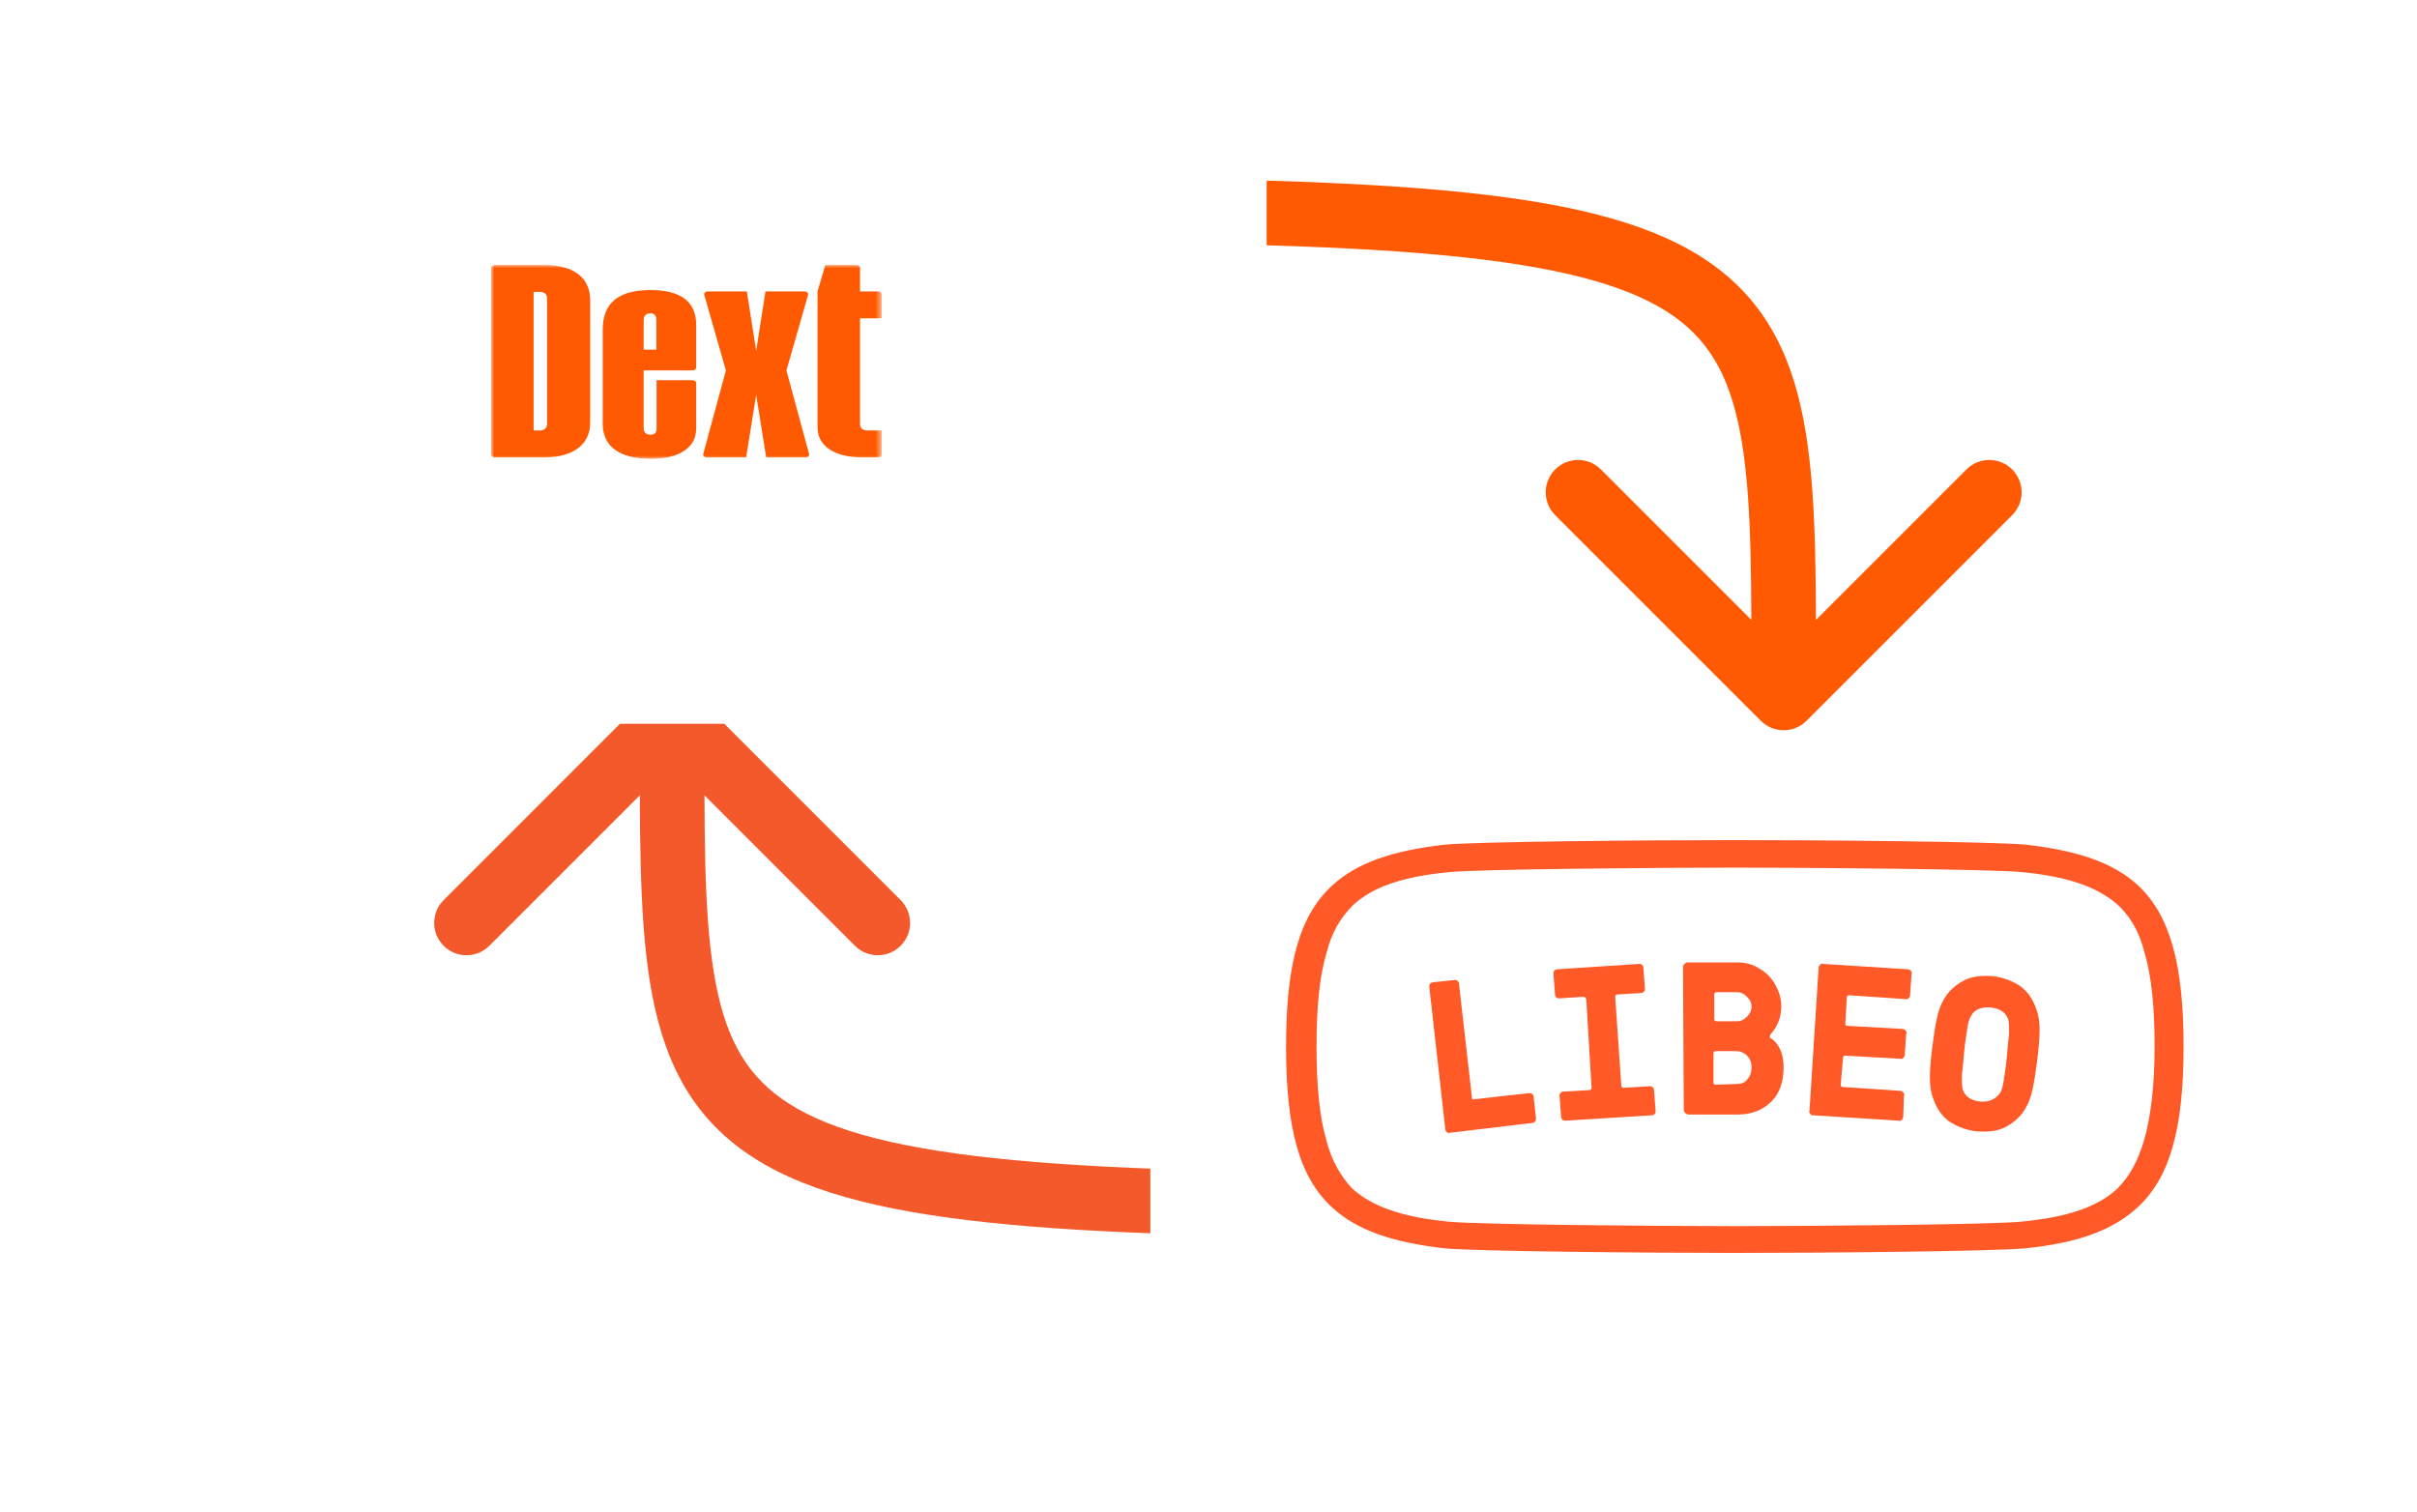
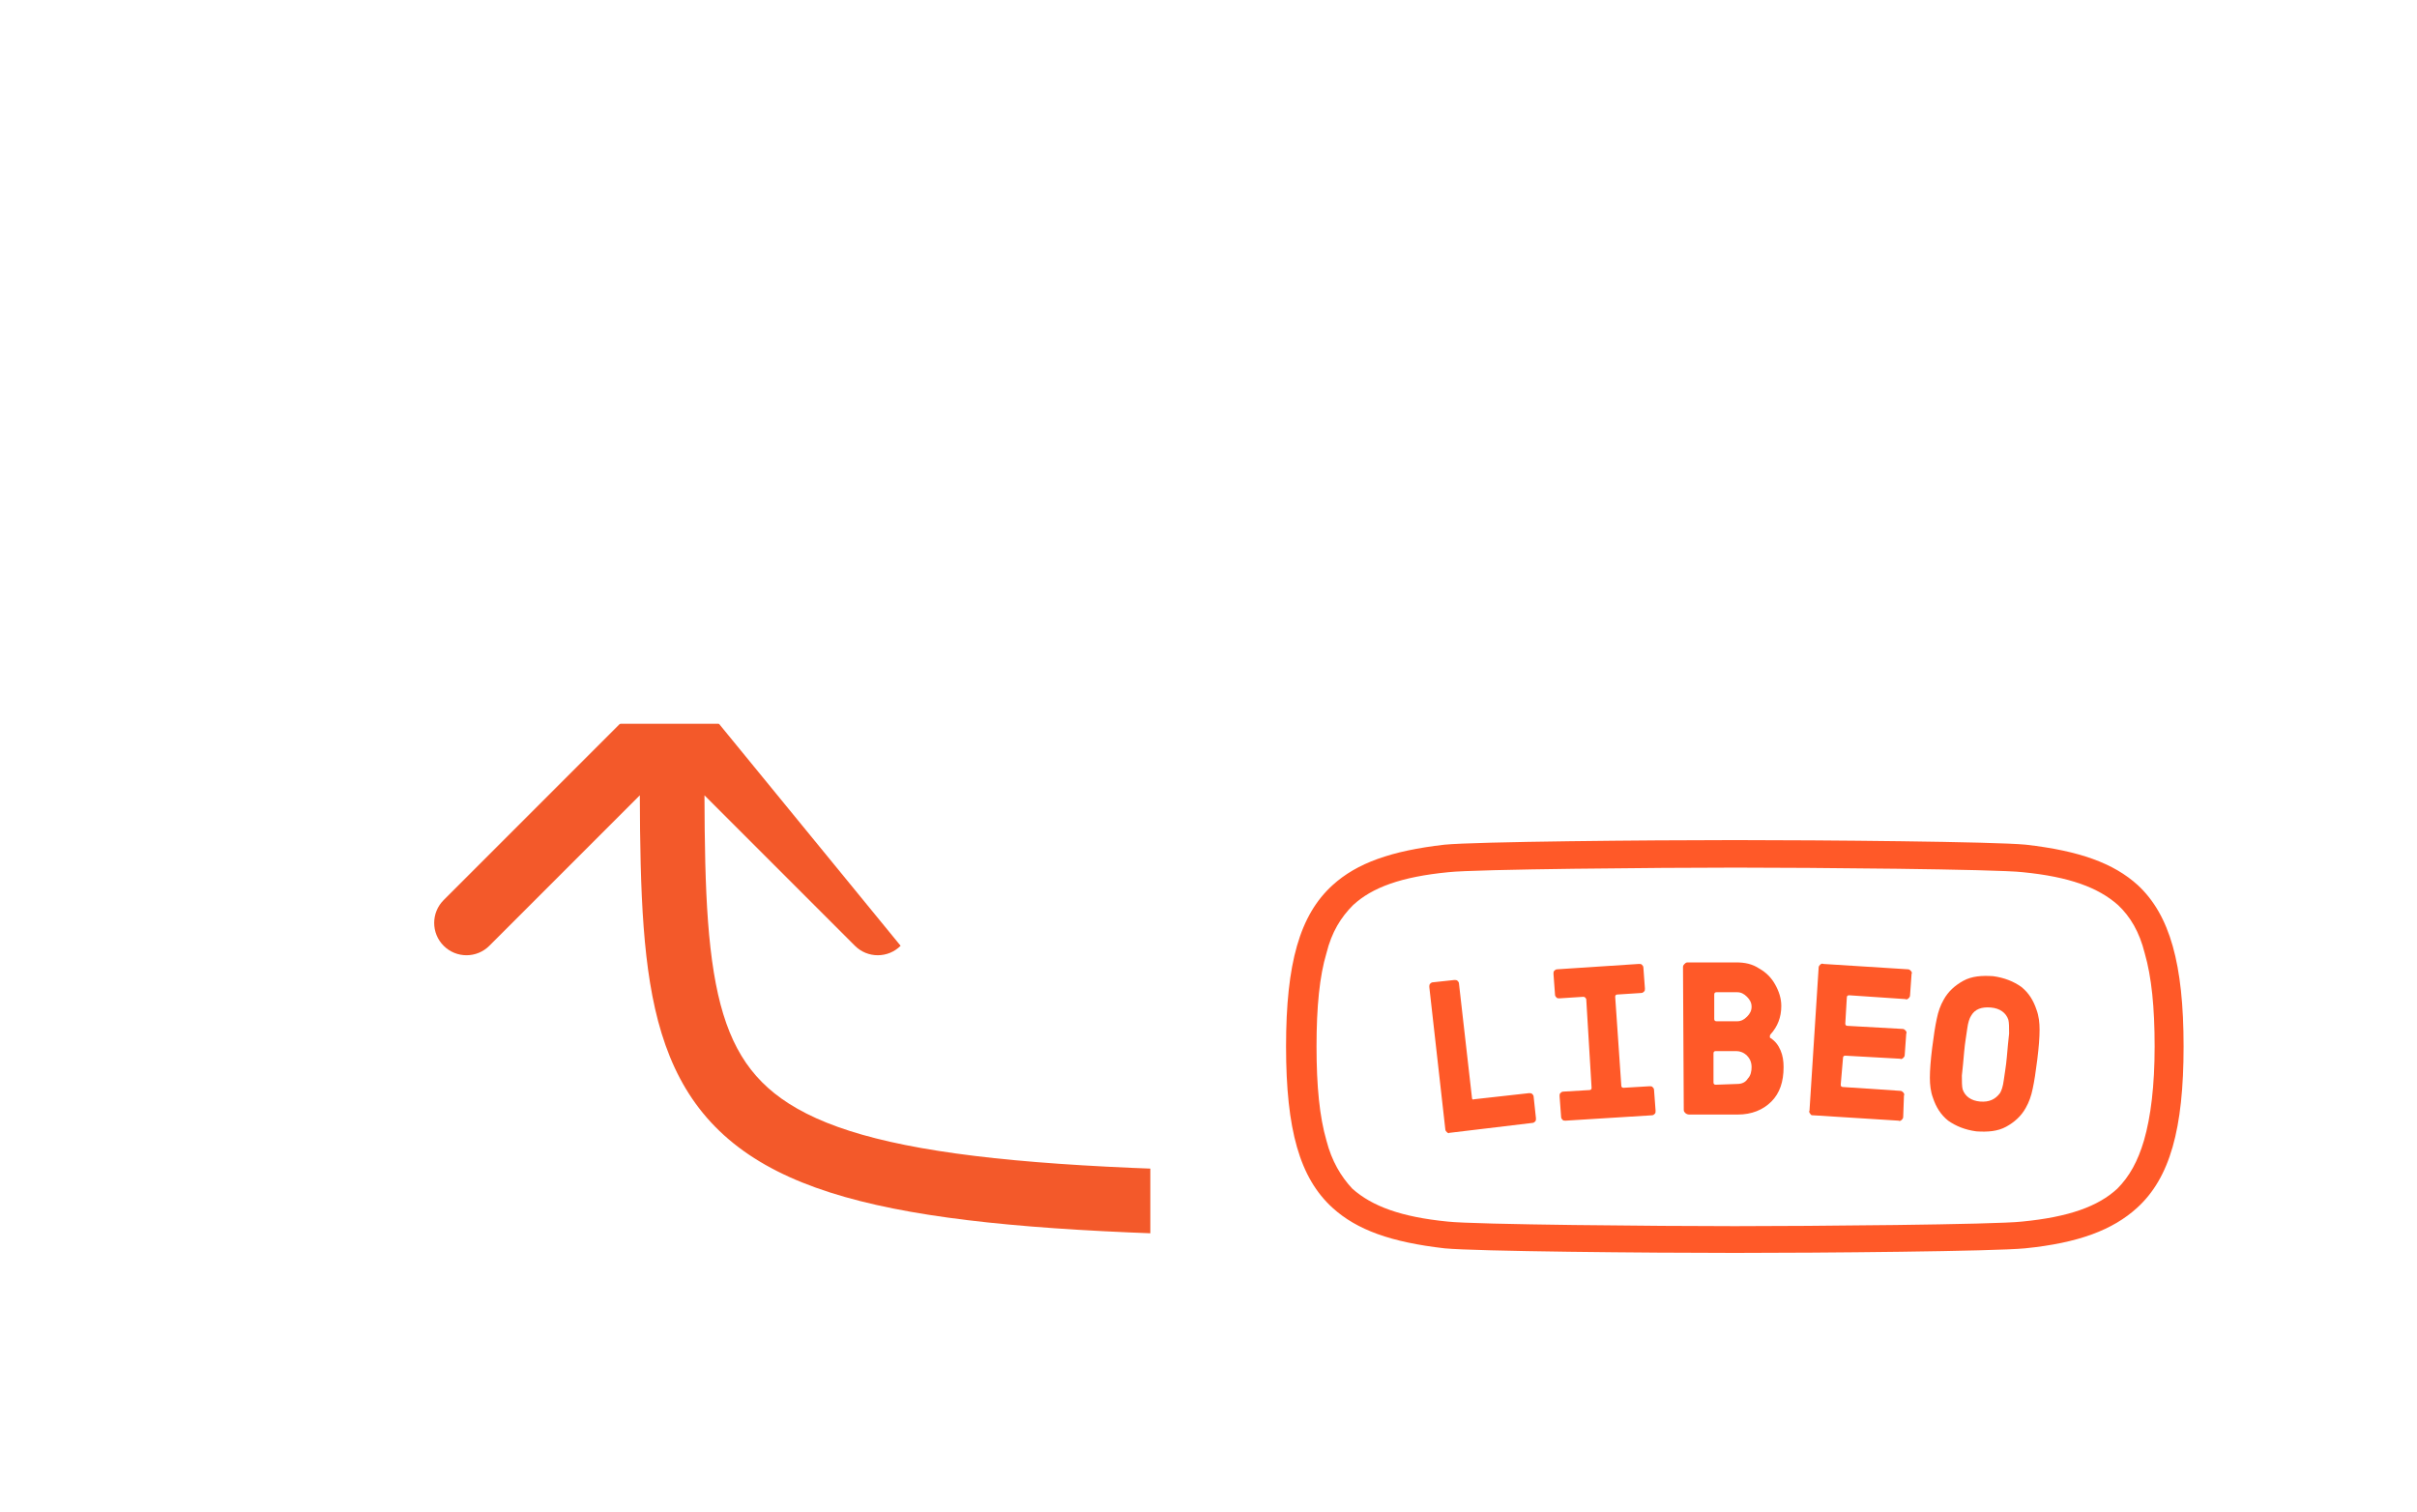
<svg xmlns="http://www.w3.org/2000/svg" width="374" height="234" viewBox="0 0 374 234" fill="none">
  <g clip-path="url(#clip0_1_3)">
-     <path d="M272.464 111.535C274.417 113.488 277.583 113.488 279.536 111.535L311.355 79.716C313.308 77.763 313.308 74.597 311.355 72.644C309.403 70.692 306.237 70.692 304.284 72.644L276 100.929L247.716 72.644C245.763 70.692 242.597 70.692 240.645 72.644C238.692 74.597 238.692 77.763 240.645 79.716L272.464 111.535ZM156.5 37.5C187.009 37.5 209.484 38.003 226.11 39.776C242.857 41.562 252.885 44.575 259.095 49.007C264.954 53.189 268.006 59.078 269.55 68.532C271.139 78.267 271 90.897 271 108H281C281 91.353 281.174 77.67 279.419 66.921C277.619 55.891 273.671 47.124 264.905 40.868C256.49 34.863 244.268 31.656 227.171 29.833C209.953 27.997 186.991 27.5 156.5 27.5V37.5Z" fill="#FF5A01" />
-     <path d="M107.539 107.464C105.587 105.512 102.421 105.512 100.468 107.464L68.649 139.284C66.696 141.237 66.696 144.403 68.649 146.355C70.601 148.308 73.767 148.308 75.72 146.355L104.004 118.071L132.288 146.355C134.241 148.308 137.407 148.308 139.359 146.355C141.312 144.403 141.312 141.237 139.359 139.284L107.539 107.464ZM223.504 181.5C192.995 181.5 170.52 180.996 153.894 179.223C137.147 177.437 127.119 174.425 120.908 169.992C115.05 165.811 111.998 159.922 110.454 150.468C108.865 140.733 109.004 128.103 109.004 111H99.004C99.004 127.647 98.83 141.33 100.585 152.079C102.385 163.109 106.333 171.876 115.099 178.132C123.514 184.137 135.736 187.344 152.833 189.167C170.05 191.003 193.013 191.5 223.504 191.5V181.5Z" fill="#F3592A" />
+     <path d="M107.539 107.464C105.587 105.512 102.421 105.512 100.468 107.464L68.649 139.284C66.696 141.237 66.696 144.403 68.649 146.355C70.601 148.308 73.767 148.308 75.72 146.355L104.004 118.071L132.288 146.355C134.241 148.308 137.407 148.308 139.359 146.355L107.539 107.464ZM223.504 181.5C192.995 181.5 170.52 180.996 153.894 179.223C137.147 177.437 127.119 174.425 120.908 169.992C115.05 165.811 111.998 159.922 110.454 150.468C108.865 140.733 109.004 128.103 109.004 111H99.004C99.004 127.647 98.83 141.33 100.585 152.079C102.385 163.109 106.333 171.876 115.099 178.132C123.514 184.137 135.736 187.344 152.833 189.167C170.05 191.003 193.013 191.5 223.504 191.5V181.5Z" fill="#F3592A" />
    <g filter="url(#filter0_d_1_3)">
      <path d="M184 8H28C21.373 8 16 13.373 16 20V92C16 98.627 21.373 104 28 104H184C190.627 104 196 98.627 196 92V20C196 13.373 190.627 8 184 8Z" fill="white" />
    </g>
    <g filter="url(#filter1_d_1_3)">
      <path d="M346 114H190C183.373 114 178 119.373 178 126V198C178 204.627 183.373 210 190 210H346C352.627 210 358 204.627 358 198V126C358 119.373 352.627 114 346 114Z" fill="white" />
    </g>
    <mask id="mask0_1_3" style="mask-type:luminance" maskUnits="userSpaceOnUse" x="76" y="41" width="61" height="30">
-       <path d="M136.432 41H76V71H136.432V41Z" fill="white" />
-     </mask>
+       </mask>
    <g mask="url(#mask0_1_3)">
      <path fill-rule="evenodd" clip-rule="evenodd" d="M121.69 57.319L125.041 45.634C125.119 45.36 124.846 45.101 124.478 45.101H118.448L117.007 54.287L115.566 45.101H109.536C109.168 45.101 108.895 45.36 108.973 45.634L112.325 57.319L108.818 70.256C108.744 70.529 109.017 70.784 109.382 70.784H115.456L117.007 61.106L118.558 70.784H124.632C124.997 70.784 125.27 70.529 125.196 70.256L121.69 57.319Z" fill="#FF5A01" />
      <path fill-rule="evenodd" clip-rule="evenodd" d="M84.651 46.206C84.651 45.518 84.266 45.173 83.495 45.173H82.567V66.611H83.46C84.249 66.611 84.651 66.267 84.651 65.578V46.206ZM84.108 41C88.662 41 91.324 42.855 91.324 46.498V65.379C91.324 68.569 88.996 70.784 84.108 70.784H76.579C76.259 70.784 76 70.588 76 70.346V41.438C76 41.196 76.259 41 76.579 41H84.108Z" fill="#FF5A01" />
      <path fill-rule="evenodd" clip-rule="evenodd" d="M99.6 49.522V54.107H101.567V49.522C101.567 48.833 101.253 48.489 100.644 48.489C99.966 48.489 99.618 48.833 99.6 49.522ZM107.726 50.317V56.875C107.726 57.117 107.469 57.313 107.151 57.313H99.6V66.23C99.6 66.919 99.966 67.264 100.679 67.264C101.288 67.264 101.601 66.959 101.601 66.362V58.837H107.151C107.469 58.837 107.726 59.033 107.726 59.275V66.31C107.726 67.781 107.117 68.92 105.882 69.754C104.647 70.589 102.906 71 100.679 71C95.876 71 93.266 69.079 93.266 65.594V51.019C93.266 46.859 95.72 44.885 100.644 44.885C105.377 44.885 107.744 46.7 107.726 50.317Z" fill="#FF5A01" />
-       <path fill-rule="evenodd" clip-rule="evenodd" d="M135.852 45.103L133.076 45.1V41.438C133.076 41.196 132.817 41 132.496 41H127.71L126.517 45.053C126.508 45.084 126.504 45.115 126.504 45.146V66.096C126.504 67.567 127.117 68.706 128.362 69.541C129.545 70.335 131.191 70.746 133.28 70.784C133.342 70.785 135.852 70.784 135.852 70.784C136.172 70.784 136.432 70.59 136.432 70.348V66.613H134.268C133.48 66.613 133.076 66.268 133.076 65.58V49.259L136.432 49.261V45.541C136.432 45.299 136.172 45.103 135.852 45.103Z" fill="#FF5A01" />
    </g>
    <g clip-path="url(#clip1_1_3)">
      <path d="M223.876 175.19C223.758 175.072 223.64 174.953 223.64 174.717L221.165 152.713C221.165 152.595 221.165 152.358 221.282 152.24C221.4 152.122 221.518 152.003 221.754 152.003L225.055 151.648C225.173 151.648 225.409 151.648 225.527 151.767C225.645 151.885 225.762 152.003 225.762 152.24L227.767 169.867C227.767 170.103 227.885 170.221 228.12 170.103L236.609 169.157C236.727 169.157 236.963 169.157 237.081 169.275C237.198 169.393 237.316 169.512 237.316 169.748L237.67 173.061C237.67 173.297 237.67 173.415 237.552 173.534C237.434 173.652 237.316 173.77 237.081 173.77L224.23 175.308C224.23 175.427 223.994 175.308 223.876 175.19Z" fill="#FF5928" />
      <path d="M244.98 154.251L241.325 154.488C241.089 154.488 240.971 154.488 240.853 154.37C240.736 154.251 240.618 154.133 240.618 153.896L240.382 150.702C240.382 150.466 240.382 150.347 240.5 150.229C240.618 150.111 240.735 149.993 240.971 149.993L253.586 149.165C253.822 149.165 253.94 149.164 254.058 149.283C254.176 149.401 254.294 149.519 254.294 149.756L254.529 152.95C254.529 153.187 254.529 153.305 254.411 153.423C254.294 153.542 254.176 153.66 253.94 153.66L250.285 153.896C250.049 153.896 249.931 154.015 249.931 154.251L250.875 167.974C250.875 168.211 250.992 168.329 251.228 168.329L255.237 168.092C255.473 168.092 255.591 168.092 255.708 168.211C255.826 168.329 255.944 168.447 255.944 168.684L256.18 171.878C256.18 172.115 256.18 172.233 256.062 172.351C255.944 172.469 255.826 172.588 255.59 172.588L242.268 173.416C242.032 173.416 241.915 173.416 241.797 173.298C241.679 173.179 241.561 173.061 241.561 172.824L241.325 169.63C241.325 169.394 241.325 169.275 241.443 169.157C241.561 169.039 241.679 168.921 241.915 168.921L245.923 168.684C246.159 168.684 246.277 168.566 246.277 168.329L245.451 154.606C245.334 154.37 245.216 154.251 244.98 154.251Z" fill="#FF5928" />
      <path d="M260.778 172.233C260.66 172.114 260.542 171.996 260.542 171.76L260.424 149.638C260.424 149.401 260.542 149.283 260.66 149.164C260.778 149.046 260.896 148.928 261.132 148.928H268.677C269.974 148.928 271.153 149.164 272.214 149.874C273.275 150.466 274.1 151.294 274.689 152.358C275.279 153.423 275.633 154.488 275.633 155.671C275.633 157.445 275.043 158.865 273.982 160.048C273.864 160.166 273.864 160.285 273.864 160.403C273.864 160.521 273.864 160.639 273.982 160.639C274.69 161.113 275.161 161.704 275.515 162.532C275.869 163.36 275.986 164.188 275.986 165.135C275.986 167.383 275.397 169.157 274.1 170.458C272.803 171.76 271.035 172.469 268.913 172.469H261.367C261.131 172.469 260.896 172.351 260.778 172.233ZM268.795 158.037C269.384 158.037 269.856 157.8 270.327 157.327C270.799 156.854 271.035 156.381 271.035 155.789C271.035 155.198 270.799 154.724 270.327 154.251C269.856 153.778 269.384 153.541 268.795 153.541H265.612C265.376 153.541 265.258 153.66 265.258 153.896V157.682C265.258 157.919 265.376 158.037 265.612 158.037H268.795ZM268.795 167.737C269.502 167.737 270.092 167.501 270.445 166.909C270.917 166.436 271.035 165.726 271.035 165.135C271.035 164.425 270.799 163.834 270.327 163.36C269.856 162.887 269.266 162.651 268.677 162.651H265.494C265.258 162.651 265.14 162.769 265.14 163.005V167.501C265.14 167.737 265.258 167.856 265.494 167.856L268.795 167.737Z" fill="#FF5928" />
      <path d="M280.113 172.351C279.995 172.233 279.877 171.996 279.995 171.878L281.41 149.756C281.41 149.519 281.528 149.401 281.645 149.282C281.763 149.164 281.999 149.046 282.117 149.164L295.203 149.992C295.439 149.992 295.557 150.111 295.675 150.229C295.793 150.347 295.911 150.584 295.793 150.702L295.557 154.014C295.557 154.251 295.439 154.369 295.321 154.488C295.204 154.606 294.968 154.724 294.85 154.606L286.126 154.014C285.89 154.014 285.772 154.133 285.772 154.369L285.536 158.392C285.536 158.628 285.654 158.746 285.89 158.746L294.378 159.22C294.614 159.22 294.732 159.338 294.85 159.456C294.968 159.575 295.086 159.811 294.968 159.929L294.732 163.242C294.732 163.478 294.614 163.597 294.496 163.715C294.378 163.833 294.142 163.952 294.025 163.833L285.536 163.36C285.3 163.36 285.182 163.478 285.182 163.715L284.829 167.856C284.829 168.092 284.946 168.21 285.182 168.21L294.025 168.802C294.26 168.802 294.378 168.92 294.496 169.038C294.614 169.157 294.732 169.393 294.614 169.512L294.496 172.824C294.496 173.061 294.378 173.179 294.26 173.297C294.142 173.416 293.907 173.534 293.789 173.416L280.584 172.587C280.349 172.587 280.231 172.587 280.113 172.351Z" fill="#FF5928" />
      <path d="M301.452 173.416C300.273 172.469 299.566 171.286 299.094 169.867C298.741 168.92 298.623 167.856 298.623 166.791C298.623 165.608 298.741 164.07 298.976 162.177C299.212 160.284 299.448 158.747 299.684 157.682C299.919 156.499 300.273 155.552 300.745 154.724C301.452 153.423 302.513 152.477 303.81 151.767C305.107 151.057 306.64 150.939 308.408 151.057C310.176 151.294 311.591 151.885 312.77 152.713C313.949 153.66 314.656 154.843 315.128 156.262C315.482 157.209 315.6 158.273 315.6 159.338C315.6 160.521 315.482 162.059 315.246 163.952C315.01 165.844 314.774 167.382 314.539 168.447C314.303 169.63 313.949 170.577 313.478 171.405C312.77 172.706 311.709 173.652 310.412 174.362C309.115 175.072 307.583 175.19 305.814 175.072C304.046 174.835 302.631 174.244 301.452 173.416ZM309.469 169.157C309.705 168.802 309.941 168.092 310.059 167.146C310.176 166.199 310.412 165.016 310.53 163.597C310.648 162.177 310.766 160.994 310.884 159.93C310.884 158.983 310.884 158.273 310.766 157.8C310.412 156.735 309.469 156.026 308.054 155.907C306.64 155.789 305.578 156.144 304.989 157.209C304.753 157.564 304.517 158.273 304.399 159.22C304.282 160.166 304.046 161.349 303.928 162.769C303.81 164.188 303.692 165.371 303.574 166.436C303.574 167.382 303.574 168.092 303.692 168.565C304.046 169.63 304.989 170.34 306.404 170.458C307.818 170.577 308.762 170.103 309.469 169.157Z" fill="#FF5928" />
      <path d="M330.808 136.98C327.036 133.549 321.73 131.656 313.478 130.71C308.644 130.237 281.881 130 268.441 130C255.119 130 228.356 130.237 223.522 130.71C215.27 131.656 209.964 133.549 206.192 136.98C201.122 141.593 199 149.046 199 161.941C199 174.835 201.122 182.288 206.192 186.902C209.964 190.333 215.27 192.226 223.522 193.172C228.356 193.645 255.119 193.882 268.441 193.882C281.763 193.882 308.526 193.645 313.36 193.172C321.612 192.344 326.918 190.333 330.69 186.902C335.76 182.288 337.882 174.717 337.882 161.941C337.882 149.164 335.76 141.593 330.808 136.98ZM331.751 176.492C330.808 179.686 329.511 182.052 327.625 183.944C324.678 186.665 320.198 188.322 312.888 189.031C308.762 189.505 279.877 189.741 268.441 189.741C257.005 189.741 228.12 189.505 223.994 189.031C216.802 188.322 212.322 186.665 209.257 183.944C207.489 182.052 206.074 179.686 205.249 176.492C204.187 172.824 203.716 168.092 203.716 161.941C203.716 155.789 204.187 151.057 205.249 147.508C206.074 144.196 207.489 141.948 209.375 140.056C212.322 137.335 216.802 135.678 224.112 134.969C228.238 134.495 257.123 134.259 268.559 134.259C279.995 134.259 308.88 134.495 313.006 134.969C320.198 135.678 324.678 137.335 327.743 140.056C329.629 141.83 331.044 144.196 331.869 147.508C332.93 151.176 333.402 155.908 333.402 161.941C333.402 167.974 332.813 172.824 331.751 176.492Z" fill="#FF5928" />
    </g>
  </g>
  <defs>
    <filter id="filter0_d_1_3" x="0" y="0" width="212" height="128" filterUnits="userSpaceOnUse" color-interpolation-filters="sRGB">
      <feFlood flood-opacity="0" result="BackgroundImageFix" />
      <feColorMatrix in="SourceAlpha" type="matrix" values="0 0 0 0 0 0 0 0 0 0 0 0 0 0 0 0 0 0 127 0" result="hardAlpha" />
      <feOffset dy="8" />
      <feGaussianBlur stdDeviation="8" />
      <feComposite in2="hardAlpha" operator="out" />
      <feColorMatrix type="matrix" values="0 0 0 0 0 0 0 0 0 0 0 0 0 0 0 0 0 0 0.15 0" />
      <feBlend mode="normal" in2="BackgroundImageFix" result="effect1_dropShadow_1_3" />
      <feBlend mode="normal" in="SourceGraphic" in2="effect1_dropShadow_1_3" result="shape" />
    </filter>
    <filter id="filter1_d_1_3" x="162" y="106" width="212" height="128" filterUnits="userSpaceOnUse" color-interpolation-filters="sRGB">
      <feFlood flood-opacity="0" result="BackgroundImageFix" />
      <feColorMatrix in="SourceAlpha" type="matrix" values="0 0 0 0 0 0 0 0 0 0 0 0 0 0 0 0 0 0 127 0" result="hardAlpha" />
      <feOffset dy="8" />
      <feGaussianBlur stdDeviation="8" />
      <feComposite in2="hardAlpha" operator="out" />
      <feColorMatrix type="matrix" values="0 0 0 0 0 0 0 0 0 0 0 0 0 0 0 0 0 0 0.15 0" />
      <feBlend mode="normal" in2="BackgroundImageFix" result="effect1_dropShadow_1_3" />
      <feBlend mode="normal" in="SourceGraphic" in2="effect1_dropShadow_1_3" result="shape" />
    </filter>
    <clipPath id="clip0_1_3">
      <rect width="374" height="234" fill="white" />
    </clipPath>
    <clipPath id="clip1_1_3">
      <rect width="139" height="64" fill="white" transform="translate(199 130)" />
    </clipPath>
  </defs>
</svg>